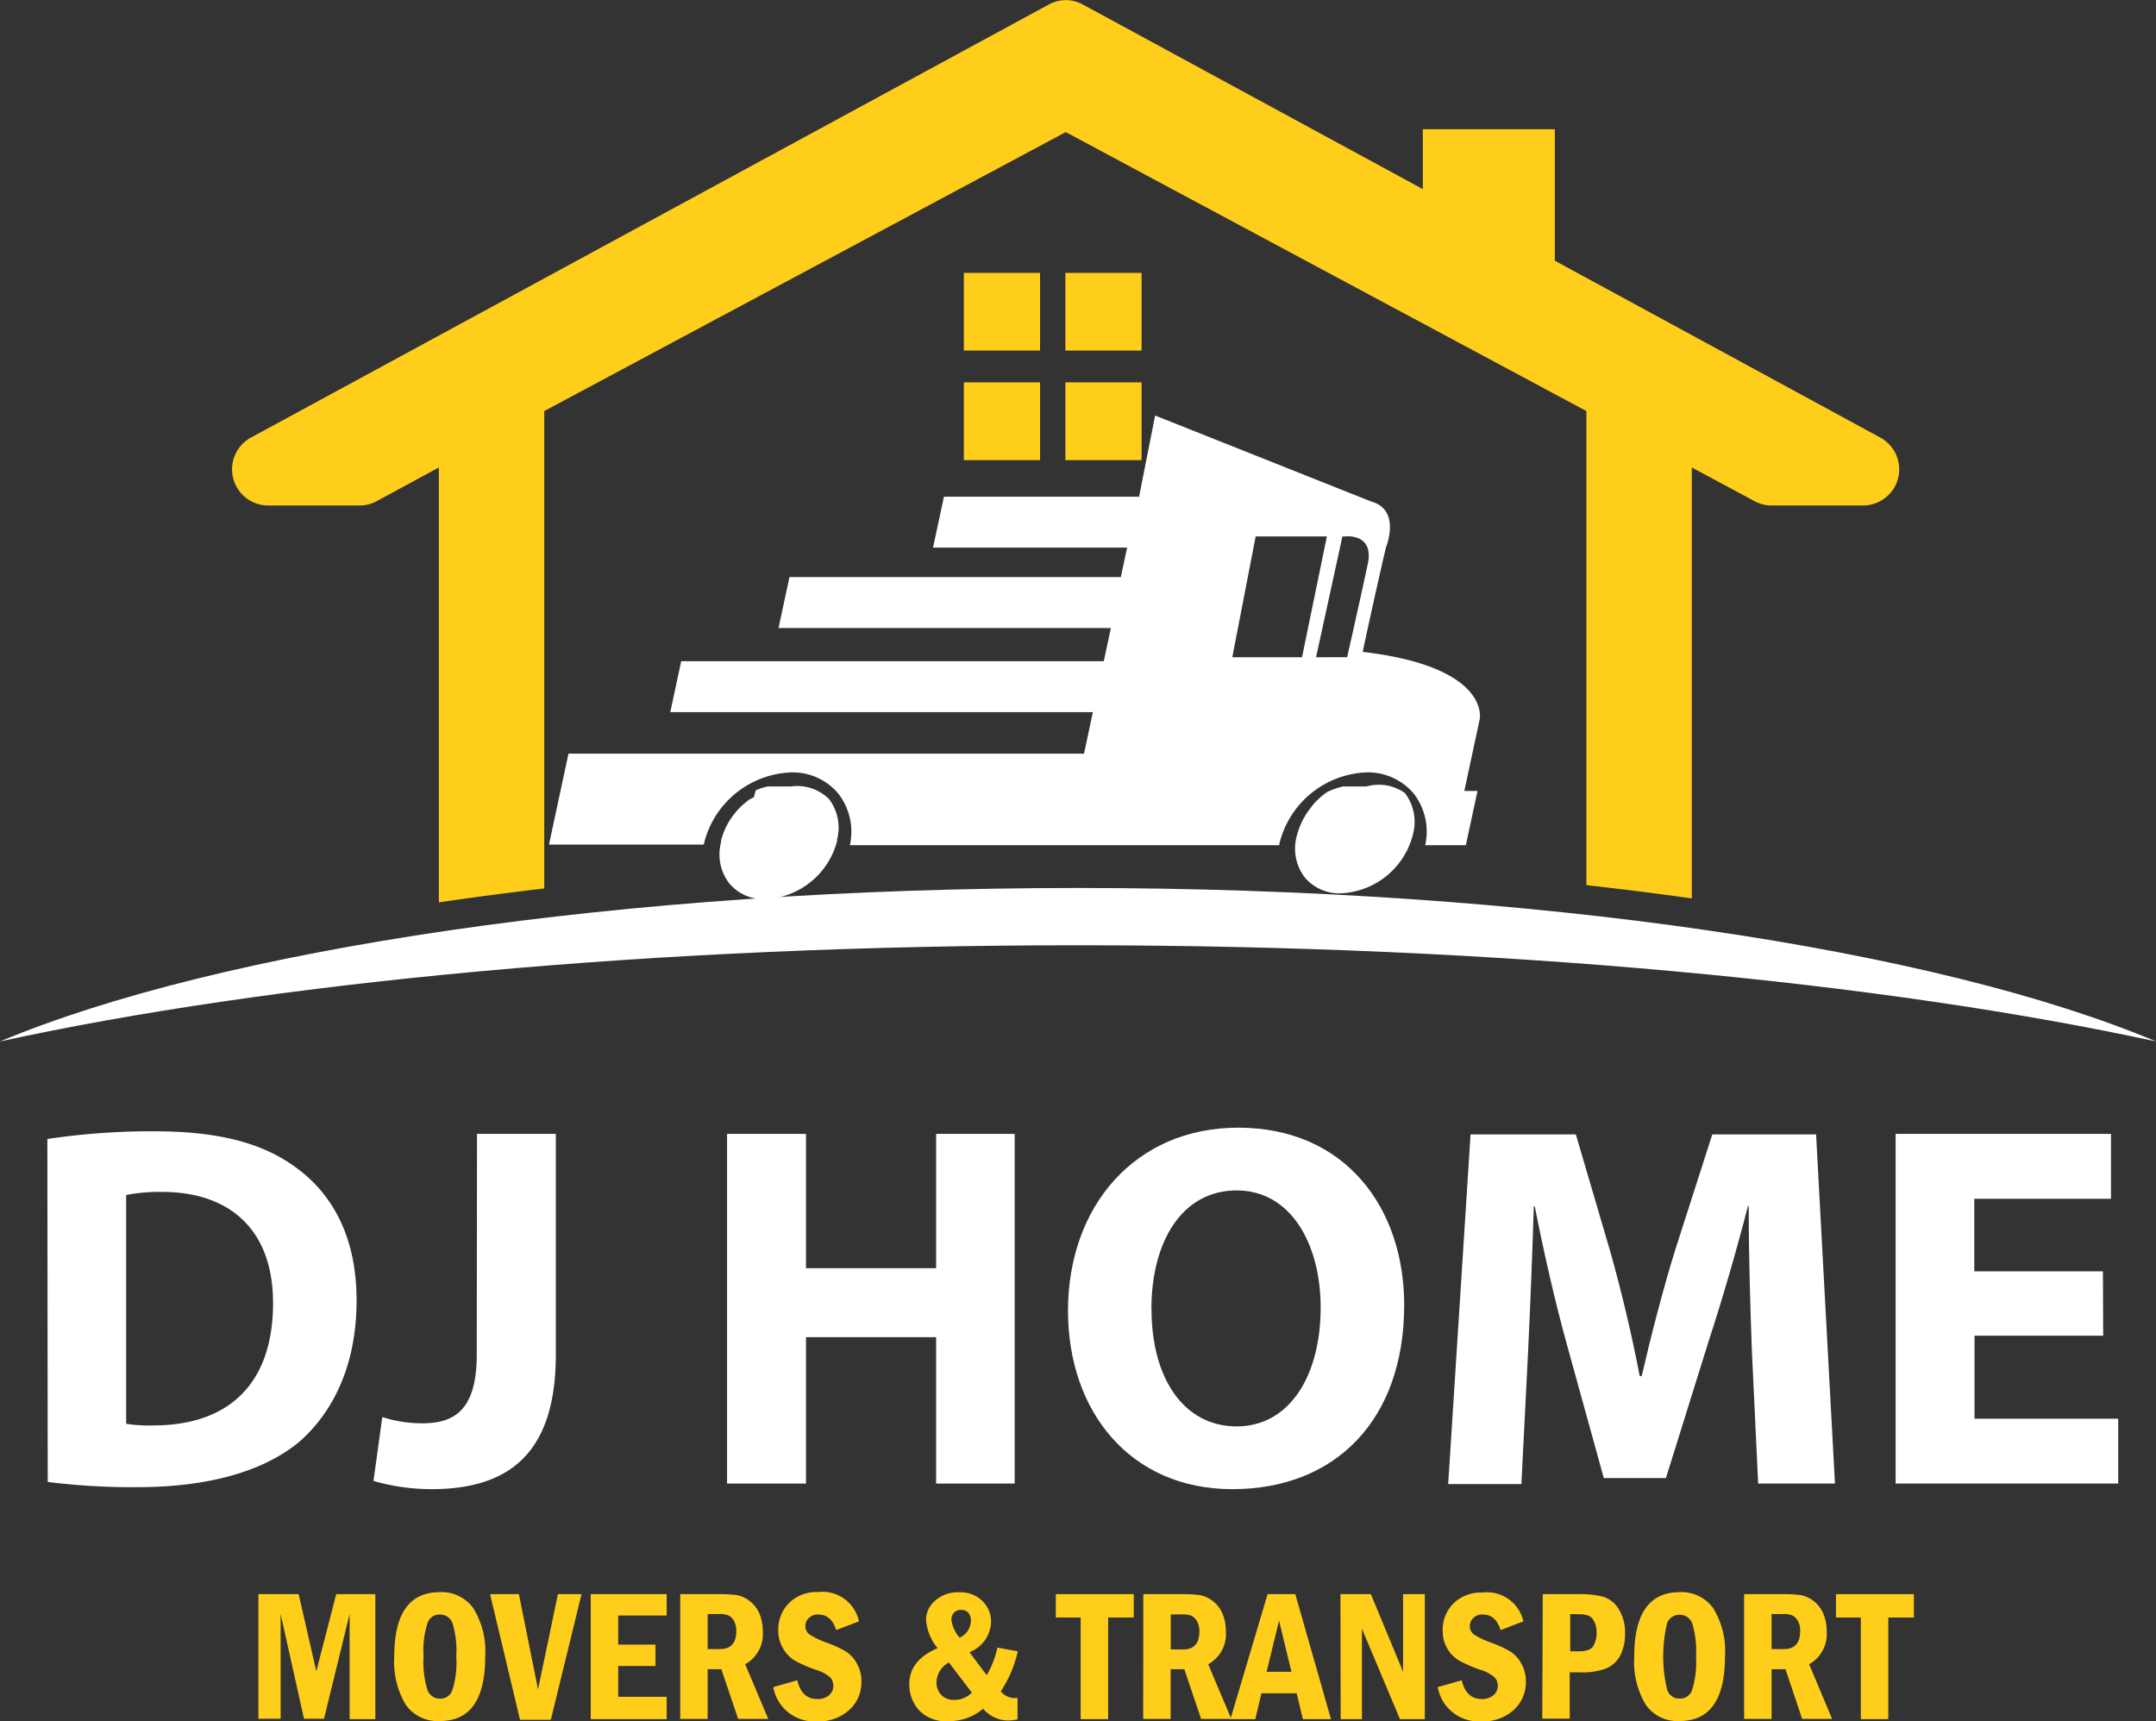
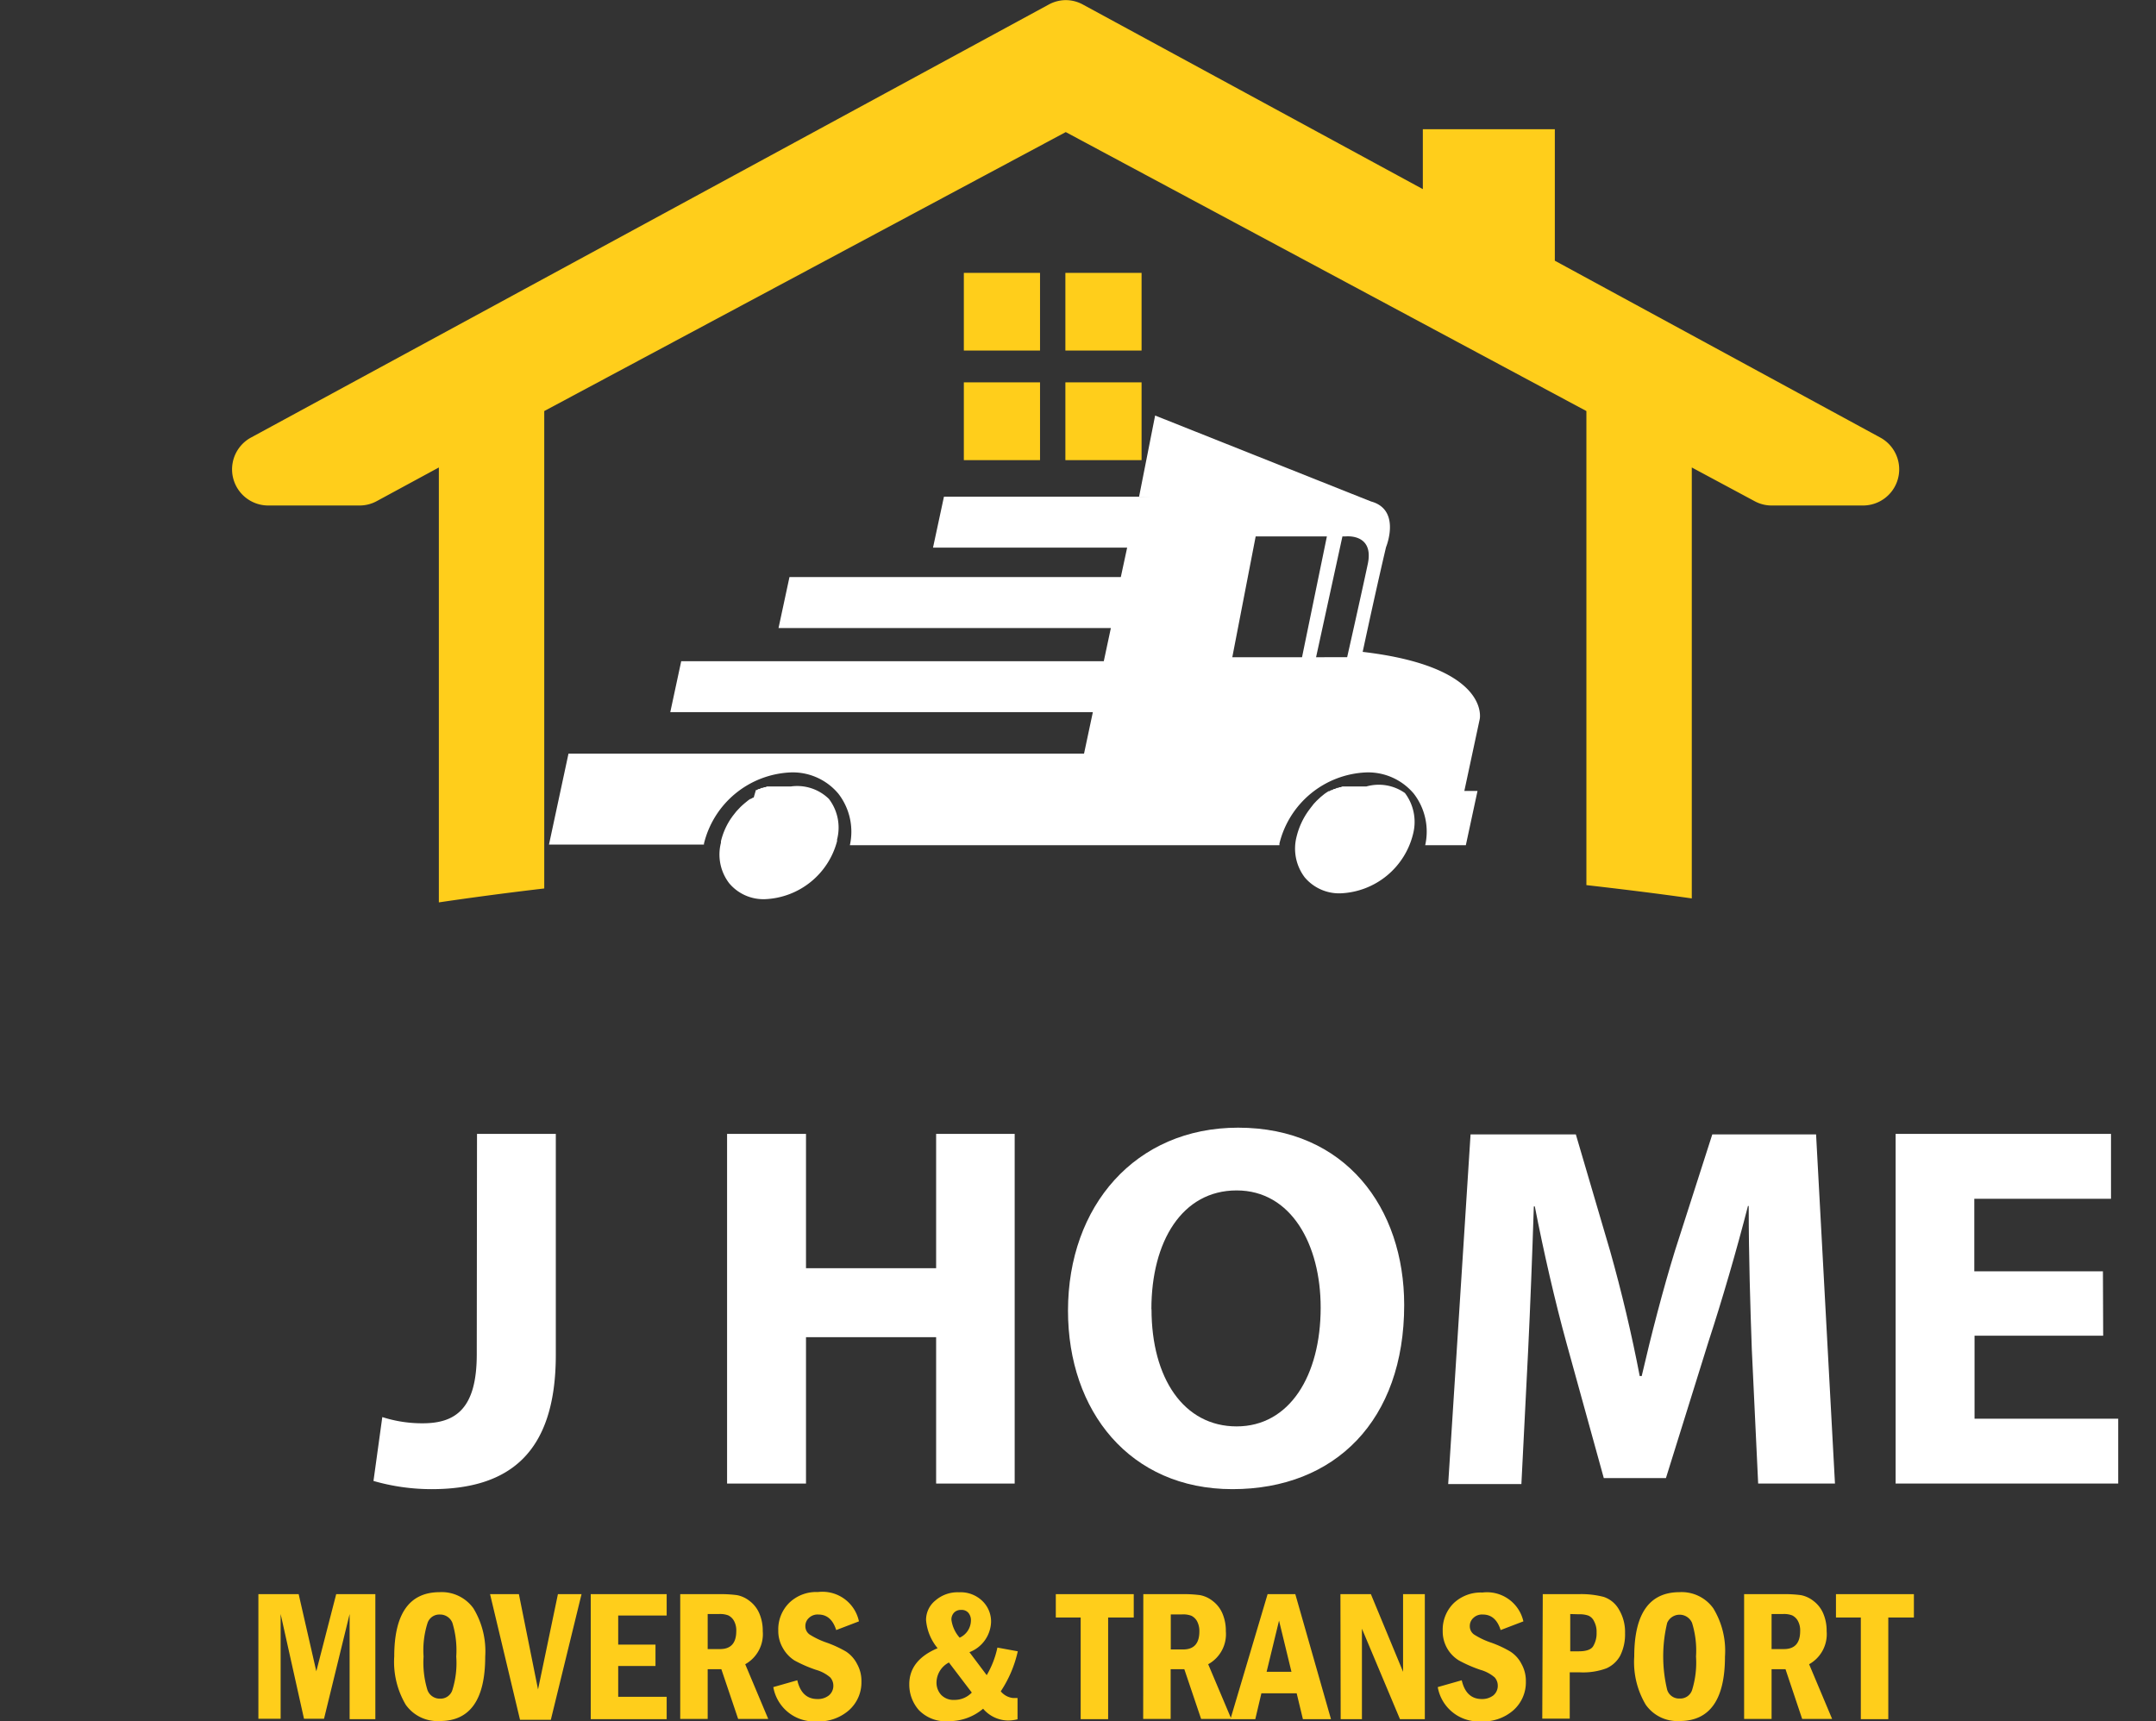
<svg xmlns="http://www.w3.org/2000/svg" id="Layer_1" data-name="Layer 1" width="173.47" height="138.5" viewBox="0 0 173.47 138.5">
  <rect x="0" y="0" width="173.47" height="138.5" fill="#333333" stroke="none" />
  <defs>
    <style>.cls-1{fill:#ffce1b;}.cls-2{fill:#fff;}</style>
  </defs>
  <rect class="cls-1" x="77.55" y="21.96" width="6.13" height="6.25" />
  <rect class="cls-1" x="85.72" y="21.96" width="6.13" height="6.25" />
  <rect class="cls-1" x="77.55" y="30.77" width="6.13" height="6.26" />
  <rect class="cls-1" x="85.72" y="30.77" width="6.13" height="6.26" />
  <path class="cls-1" d="M34.92,69.79H42.3a2.88,2.88,0,0,0,1.37-.35l5-2.71v35q4.13-.61,8.48-1.12V62.19L99.11,39.74,141,62.19v38.15c2.9.33,5.73.68,8.48,1.07V66.73l5.05,2.71a2.85,2.85,0,0,0,1.37.35h7.38a2.91,2.91,0,0,0,1.38-5.46L138.46,50.09V39.51H127.84v4.82L100.46,29.46a2.89,2.89,0,0,0-1.3-.34h-.09a2.89,2.89,0,0,0-1.3.34L33.54,64.33a2.91,2.91,0,0,0,1.38,5.46Z" transform="translate(-13.36 -29.11)" />
  <path class="cls-2" d="M123,81.57c1.21-5.64,1.88-8.43,1.88-8.43s1.51-3.66-2.09-3.8c-5.87-.24-9-.26-9.48-.26h-24l-.88,4.1h15.62l-.51,2.37H76.88L76,79.65h26.74l-.57,2.67h-34l-.88,4.1h34l-.71,3.34H59.1l-1.57,7.32H70S70,97,70,97a7.51,7.51,0,0,1,7-5.73,4.78,4.78,0,0,1,3.82,1.72,5,5,0,0,1,.92,4.14H116.3a.51.51,0,0,0,0-.13,7.51,7.51,0,0,1,7-5.73,4.8,4.8,0,0,1,3.82,1.72,5,5,0,0,1,.91,4.14h3.27l.94-4.37h-1.06l1.24-5.79S133.31,82.78,123,81.57ZM112.51,82l1.88-9.72h5.73l-2,9.72Zm6.74,0,2.12-9.72h.24s2.33-.28,1.8,2.22-1.66,7.5-1.66,7.5Z" transform="translate(-13.36 -29.11)" />
  <path class="cls-2" d="M77,92.4h-.59l-.14,0-.12,0-.12,0-.12,0-.13,0-.12,0-.11,0-.13,0-.11,0-.13,0-.1,0-.14.06-.09,0-.14.06-.09,0-.14.08-.08,0-.15.09-.07,0L74,93.3l-.06,0-.16.1-.05,0-.16.11,0,0-.16.13,0,0-.16.13,0,0-.16.14,0,0-.16.15,0,0-.16.17v0l-.16.17h0l-.15.19h0l-.15.19h0l-.14.2h0a5.59,5.59,0,0,0-.8,1.82h0a.53.53,0,0,0,0,.12,3.8,3.8,0,0,0,.66,3.27,3.59,3.59,0,0,0,2.9,1.28,6.26,6.26,0,0,0,5.78-4.67l0-.13a3.8,3.8,0,0,0-.66-3.27A3.65,3.65,0,0,0,77,92.4Z" transform="translate(-13.36 -29.11)" />
  <path class="cls-2" d="M123.3,92.4h-.6l-.14,0-.11,0-.13,0-.12,0-.12,0-.13,0-.11,0-.13,0-.11,0-.13,0-.1,0-.14.06-.09,0-.14.06-.08,0-.15.08-.08,0-.15.09-.06,0-.16.09-.06,0-.16.1,0,0-.16.11,0,0-.16.13,0,0-.16.13,0,0-.16.15,0,0-.17.16h0l-.16.17,0,0a1.43,1.43,0,0,0-.15.18h0l-.15.19h0l-.15.2h0a6,6,0,0,0-1,2.15,3.83,3.83,0,0,0,.66,3.27,3.62,3.62,0,0,0,2.9,1.28,6.27,6.27,0,0,0,5.82-4.8,3.86,3.86,0,0,0-.66-3.27A3.65,3.65,0,0,0,123.3,92.4Z" transform="translate(-13.36 -29.11)" />
-   <path class="cls-2" d="M100.09,105.18c34.09,0,64.86,3,86.74,7.74-17.57-7.39-49.84-12.35-86.74-12.35s-69.16,5-86.73,12.35C35.24,108.15,66,105.18,100.09,105.18Z" transform="translate(-13.36 -29.11)" />
  <polygon class="cls-2" points="91.65 39.97 92.94 33.44 110.27 40.34 109.76 41.2 91.65 39.97" />
  <path class="cls-1" d="M34.15,157.4h3.24l1.42,6.21,1.6-6.21h3.15v10.06H41.49V159l-2.06,8.43H37.82L35.94,159v8.43H34.15Z" transform="translate(-13.36 -29.11)" />
  <path class="cls-1" d="M52.4,162.42q0,5.19-3.64,5.19A3.12,3.12,0,0,1,46,166.29a6.78,6.78,0,0,1-.92-3.87q0-5.17,3.65-5.18a3.14,3.14,0,0,1,2.72,1.3A6.65,6.65,0,0,1,52.4,162.42Zm-2.33,0a7.58,7.58,0,0,0-.31-2.71,1.06,1.06,0,0,0-1-.67,1,1,0,0,0-1,.68,7.23,7.23,0,0,0-.32,2.7,7.56,7.56,0,0,0,.31,2.69,1.05,1.05,0,0,0,1,.7,1,1,0,0,0,1-.67A7.25,7.25,0,0,0,50.07,162.42Z" transform="translate(-13.36 -29.11)" />
  <path class="cls-1" d="M52.79,157.4h2.32l1.54,7.67,1.6-7.67h1.9l-2.47,10.11-2.48,0Z" transform="translate(-13.36 -29.11)" />
  <path class="cls-1" d="M60.89,157.4H67v1.72H63.1v2.34h3v1.72h-3v2.48H67v1.8H60.89Z" transform="translate(-13.36 -29.11)" />
  <path class="cls-1" d="M68.09,157.4h3.16a9.9,9.9,0,0,1,1.41.08,2.33,2.33,0,0,1,1,.46,2.47,2.47,0,0,1,.79,1,3.52,3.52,0,0,1,.28,1.44,2.77,2.77,0,0,1-1.41,2.66l1.85,4.4H72.75l-1.35-4H70.3v4H68.09ZM70.3,159v2.82h1c.87,0,1.3-.49,1.3-1.45a1.59,1.59,0,0,0-.19-.83,1.08,1.08,0,0,0-.45-.43,1.85,1.85,0,0,0-.75-.11Z" transform="translate(-13.36 -29.11)" />
  <path class="cls-1" d="M82.47,159.59l-1.83.7c-.26-.83-.74-1.25-1.43-1.25a1,1,0,0,0-.77.28.86.86,0,0,0-.28.64.81.81,0,0,0,.33.68,6.43,6.43,0,0,0,1.41.67,9.36,9.36,0,0,1,1.53.71,2.6,2.6,0,0,1,.89,1,2.78,2.78,0,0,1,.35,1.41,3,3,0,0,1-1,2.31,3.67,3.67,0,0,1-2.6.9,3.34,3.34,0,0,1-3.49-2.76l1.93-.55c.23,1,.77,1.51,1.61,1.51a1.42,1.42,0,0,0,.93-.29,1,1,0,0,0,.36-.79,1,1,0,0,0-.25-.66,3,3,0,0,0-1.15-.61,10.94,10.94,0,0,1-1.72-.75,2.79,2.79,0,0,1-.94-1,2.71,2.71,0,0,1-.37-1.42,3,3,0,0,1,.88-2.22,3.12,3.12,0,0,1,2.31-.87A3,3,0,0,1,82.47,159.59Z" transform="translate(-13.36 -29.11)" />
  <path class="cls-1" d="M93.61,161.7l1.64.3a9.56,9.56,0,0,1-1.37,3.22,1.48,1.48,0,0,0,1,.54h.35v1.71a3.13,3.13,0,0,1-.77.1,2.69,2.69,0,0,1-2-.95,4.21,4.21,0,0,1-2.74,1,3,3,0,0,1-2.43-.89,3.1,3.1,0,0,1-.77-2.08c0-1.29.76-2.26,2.28-2.9a4.06,4.06,0,0,1-.93-2.26,2,2,0,0,1,.74-1.57,2.72,2.72,0,0,1,1.91-.67,2.51,2.51,0,0,1,1.88.7,2.29,2.29,0,0,1,.7,1.7,2.7,2.7,0,0,1-1.74,2.42l1.39,1.85A7.34,7.34,0,0,0,93.61,161.7Zm-3.9,1.2a1.84,1.84,0,0,0-1,1.61,1.44,1.44,0,0,0,.38,1,1.37,1.37,0,0,0,1.06.4,1.91,1.91,0,0,0,1.4-.59Zm.87-2a1.54,1.54,0,0,0,.9-1.38.92.92,0,0,0-.19-.6.7.7,0,0,0-.59-.25.75.75,0,0,0-.58.22.8.8,0,0,0-.21.57A2.7,2.7,0,0,0,90.58,160.91Z" transform="translate(-13.36 -29.11)" />
  <path class="cls-1" d="M98.31,157.4h6.27v1.88h-2.06v8.18h-2.21v-8.18h-2Z" transform="translate(-13.36 -29.11)" />
  <path class="cls-1" d="M105.35,157.4h3.16a9.9,9.9,0,0,1,1.41.08,2.33,2.33,0,0,1,1,.46,2.47,2.47,0,0,1,.79,1,3.52,3.52,0,0,1,.28,1.44,2.76,2.76,0,0,1-1.42,2.66l1.86,4.4H110l-1.35-4h-1.1v4h-2.21Zm2.21,1.63v2.82h1c.87,0,1.3-.49,1.3-1.45a1.7,1.7,0,0,0-.19-.83,1.08,1.08,0,0,0-.45-.43,1.85,1.85,0,0,0-.75-.11Z" transform="translate(-13.36 -29.11)" />
  <path class="cls-1" d="M115.35,157.4h2.23l2.87,10.06h-2.26l-.5-2.08h-2.84l-.49,2.08h-2Zm1.92,6.25-1-4.12-1,4.12Z" transform="translate(-13.36 -29.11)" />
  <path class="cls-1" d="M121.21,157.4h2.45l2.59,6.25V157.4H128v10.06h-2l-3.06-7.28v7.28h-1.71Z" transform="translate(-13.36 -29.11)" />
  <path class="cls-1" d="M135.93,159.59l-1.83.7c-.26-.83-.74-1.25-1.43-1.25a1,1,0,0,0-.77.28.86.86,0,0,0-.28.64.81.81,0,0,0,.33.68,6.19,6.19,0,0,0,1.41.67,8.83,8.83,0,0,1,1.52.71,2.55,2.55,0,0,1,.9,1,2.78,2.78,0,0,1,.35,1.41,3,3,0,0,1-1,2.31,3.67,3.67,0,0,1-2.6.9,3.34,3.34,0,0,1-3.49-2.76l1.93-.55c.23,1,.77,1.51,1.61,1.51a1.46,1.46,0,0,0,.93-.29,1,1,0,0,0,.36-.79,1,1,0,0,0-.25-.66,3,3,0,0,0-1.15-.61,10.94,10.94,0,0,1-1.72-.75,2.73,2.73,0,0,1-1.31-2.38,3,3,0,0,1,.87-2.22,3.16,3.16,0,0,1,2.32-.87A3,3,0,0,1,135.93,159.59Z" transform="translate(-13.36 -29.11)" />
  <path class="cls-1" d="M137.49,157.4h2.9a7.2,7.2,0,0,1,2,.22,2.21,2.21,0,0,1,1.22,1,3.52,3.52,0,0,1,.5,1.92,3.81,3.81,0,0,1-.4,1.83,2.35,2.35,0,0,1-1.1,1,5.41,5.41,0,0,1-2.17.32h-.78v3.73h-2.21ZM139.7,159v3h.69c.6,0,1-.14,1.16-.42a2,2,0,0,0,.27-1.09,1.77,1.77,0,0,0-.21-.92.88.88,0,0,0-.47-.45,2.15,2.15,0,0,0-.75-.1Z" transform="translate(-13.36 -29.11)" />
  <path class="cls-1" d="M152.15,162.42q0,5.19-3.65,5.19a3.1,3.1,0,0,1-2.73-1.32,6.7,6.7,0,0,1-.92-3.87q0-5.17,3.64-5.18a3.13,3.13,0,0,1,2.72,1.3A6.57,6.57,0,0,1,152.15,162.42Zm-2.33,0a7.52,7.52,0,0,0-.32-2.71,1.09,1.09,0,0,0-2,0,11.51,11.51,0,0,0,0,5.39,1,1,0,0,0,1,.7,1,1,0,0,0,1-.67A7.47,7.47,0,0,0,149.82,162.42Z" transform="translate(-13.36 -29.11)" />
  <path class="cls-1" d="M153.69,157.4h3.16a9.7,9.7,0,0,1,1.41.08,2.33,2.33,0,0,1,1,.46,2.47,2.47,0,0,1,.79,1,3.52,3.52,0,0,1,.28,1.44,2.77,2.77,0,0,1-1.41,2.66l1.85,4.4h-2.41l-1.34-4H155.9v4h-2.21ZM155.9,159v2.82h1c.87,0,1.3-.49,1.3-1.45a1.59,1.59,0,0,0-.19-.83,1.08,1.08,0,0,0-.45-.43,1.8,1.8,0,0,0-.74-.11Z" transform="translate(-13.36 -29.11)" />
  <path class="cls-1" d="M161.08,157.4h6.27v1.88h-2.06v8.18h-2.21v-8.18h-2Z" transform="translate(-13.36 -29.11)" />
-   <path class="cls-2" d="M17.17,120.77a56.93,56.93,0,0,1,8.56-.62c5.38,0,8.89,1,11.56,3,2.92,2.18,4.76,5.64,4.76,10.61,0,5.38-2,9.1-4.63,11.4-3,2.46-7.52,3.63-13,3.63a54.14,54.14,0,0,1-7.22-.42Zm6.34,22.92a11.58,11.58,0,0,0,2.22.13c5.8,0,9.6-3.13,9.6-9.85,0-5.85-3.43-8.94-8.94-8.94a14,14,0,0,0-2.88.25Z" transform="translate(-13.36 -29.11)" />
  <path class="cls-2" d="M51.74,120.36h6.34v17.78c0,8-3.84,10.81-10,10.81a16.88,16.88,0,0,1-4.67-.66l.71-5.14a10.47,10.47,0,0,0,3.25.5c2.68,0,4.35-1.21,4.35-5.55Z" transform="translate(-13.36 -29.11)" />
  <path class="cls-2" d="M78.21,120.36v10.81H88.68V120.36H95V148.5H88.68V136.72H78.21V148.5H71.86V120.36Z" transform="translate(-13.36 -29.11)" />
  <path class="cls-2" d="M126.34,134.13c0,9.27-5.55,14.82-13.82,14.82s-13.23-6.3-13.23-14.36c0-8.43,5.43-14.73,13.69-14.73C121.62,119.86,126.34,126.33,126.34,134.13Zm-20.33.34c0,5.55,2.59,9.43,6.85,9.43s6.76-4.09,6.76-9.56c0-5.09-2.38-9.43-6.76-9.43S106,129,106,134.47Z" transform="translate(-13.36 -29.11)" />
  <path class="cls-2" d="M154.31,137.72c-.12-3.38-.25-7.47-.25-11.56H154c-.92,3.59-2.09,7.6-3.17,10.9l-3.43,11h-5l-3-10.86c-.92-3.34-1.84-7.35-2.55-11h-.08c-.12,3.8-.29,8.14-.46,11.65l-.54,10.69h-5.89l1.8-28.14h8.47l2.76,9.39c.92,3.26,1.75,6.76,2.38,10.06h.16c.75-3.25,1.72-7,2.68-10.1l3-9.35h8.35L161,148.5h-6.18Z" transform="translate(-13.36 -29.11)" />
  <path class="cls-2" d="M182.58,136.6H172.23v6.68h11.56v5.22H165.88V120.36h17.33v5.22h-11v5.84h10.35Z" transform="translate(-13.36 -29.11)" />
</svg>